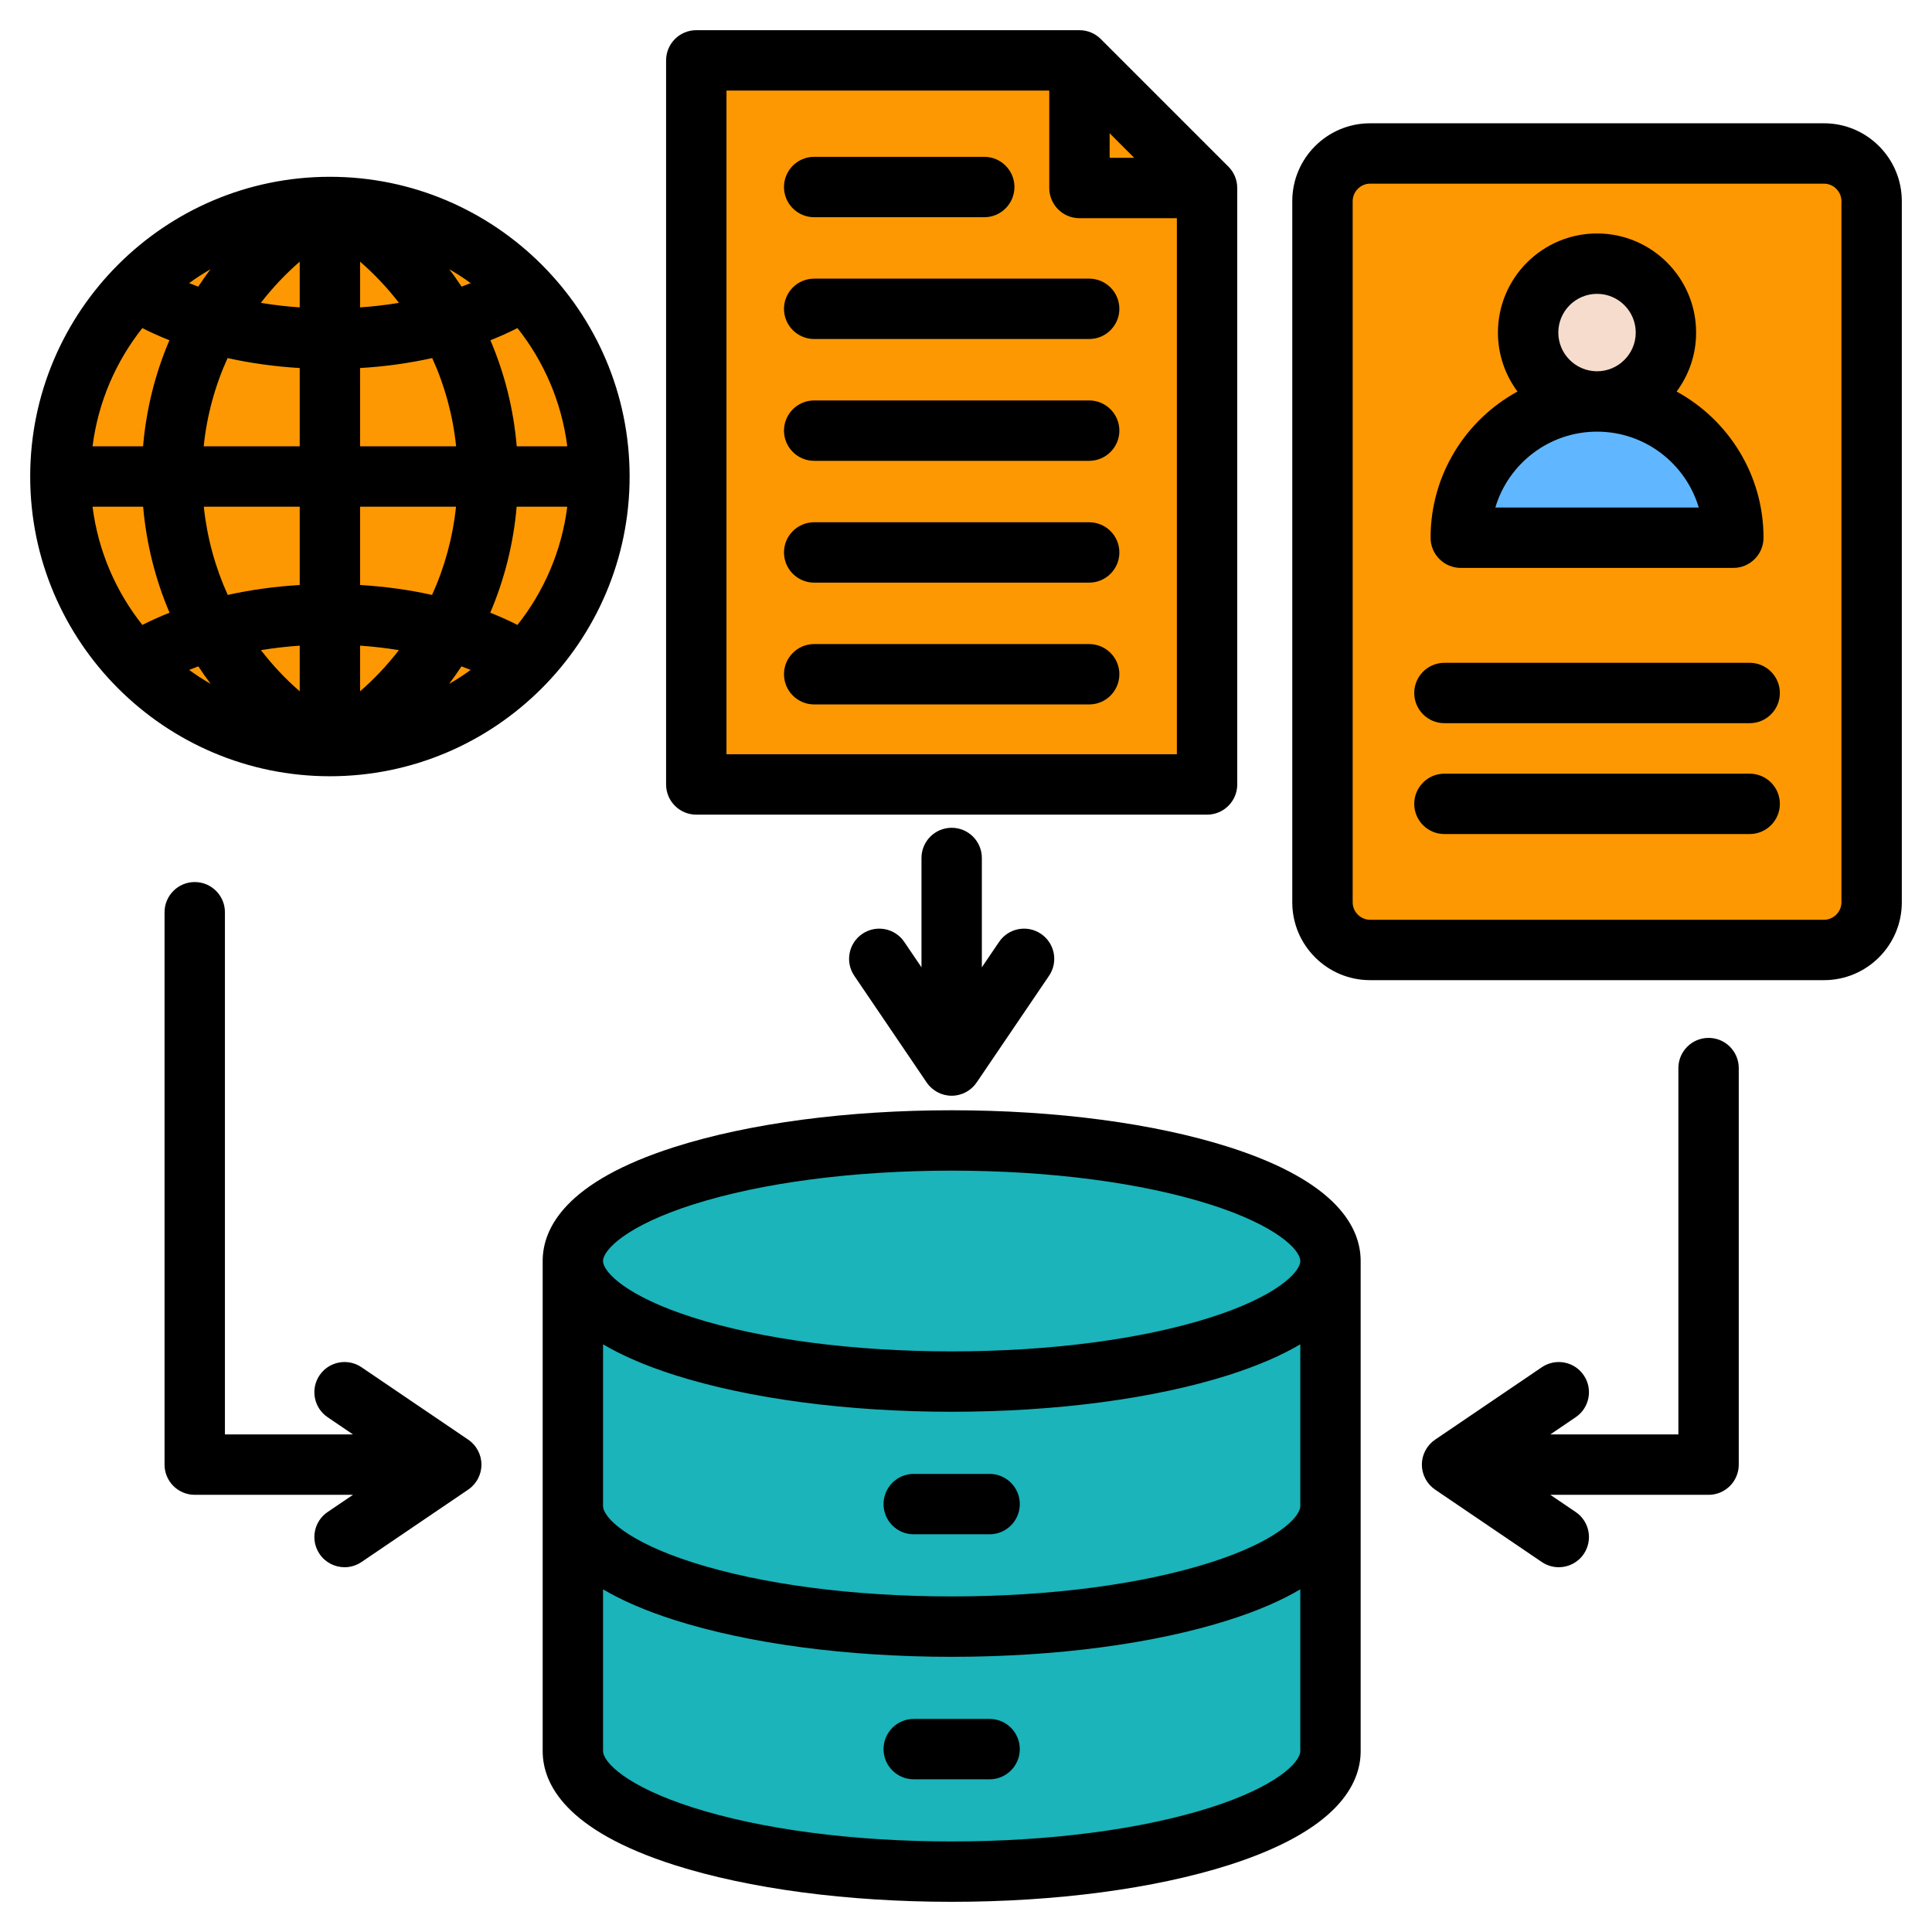
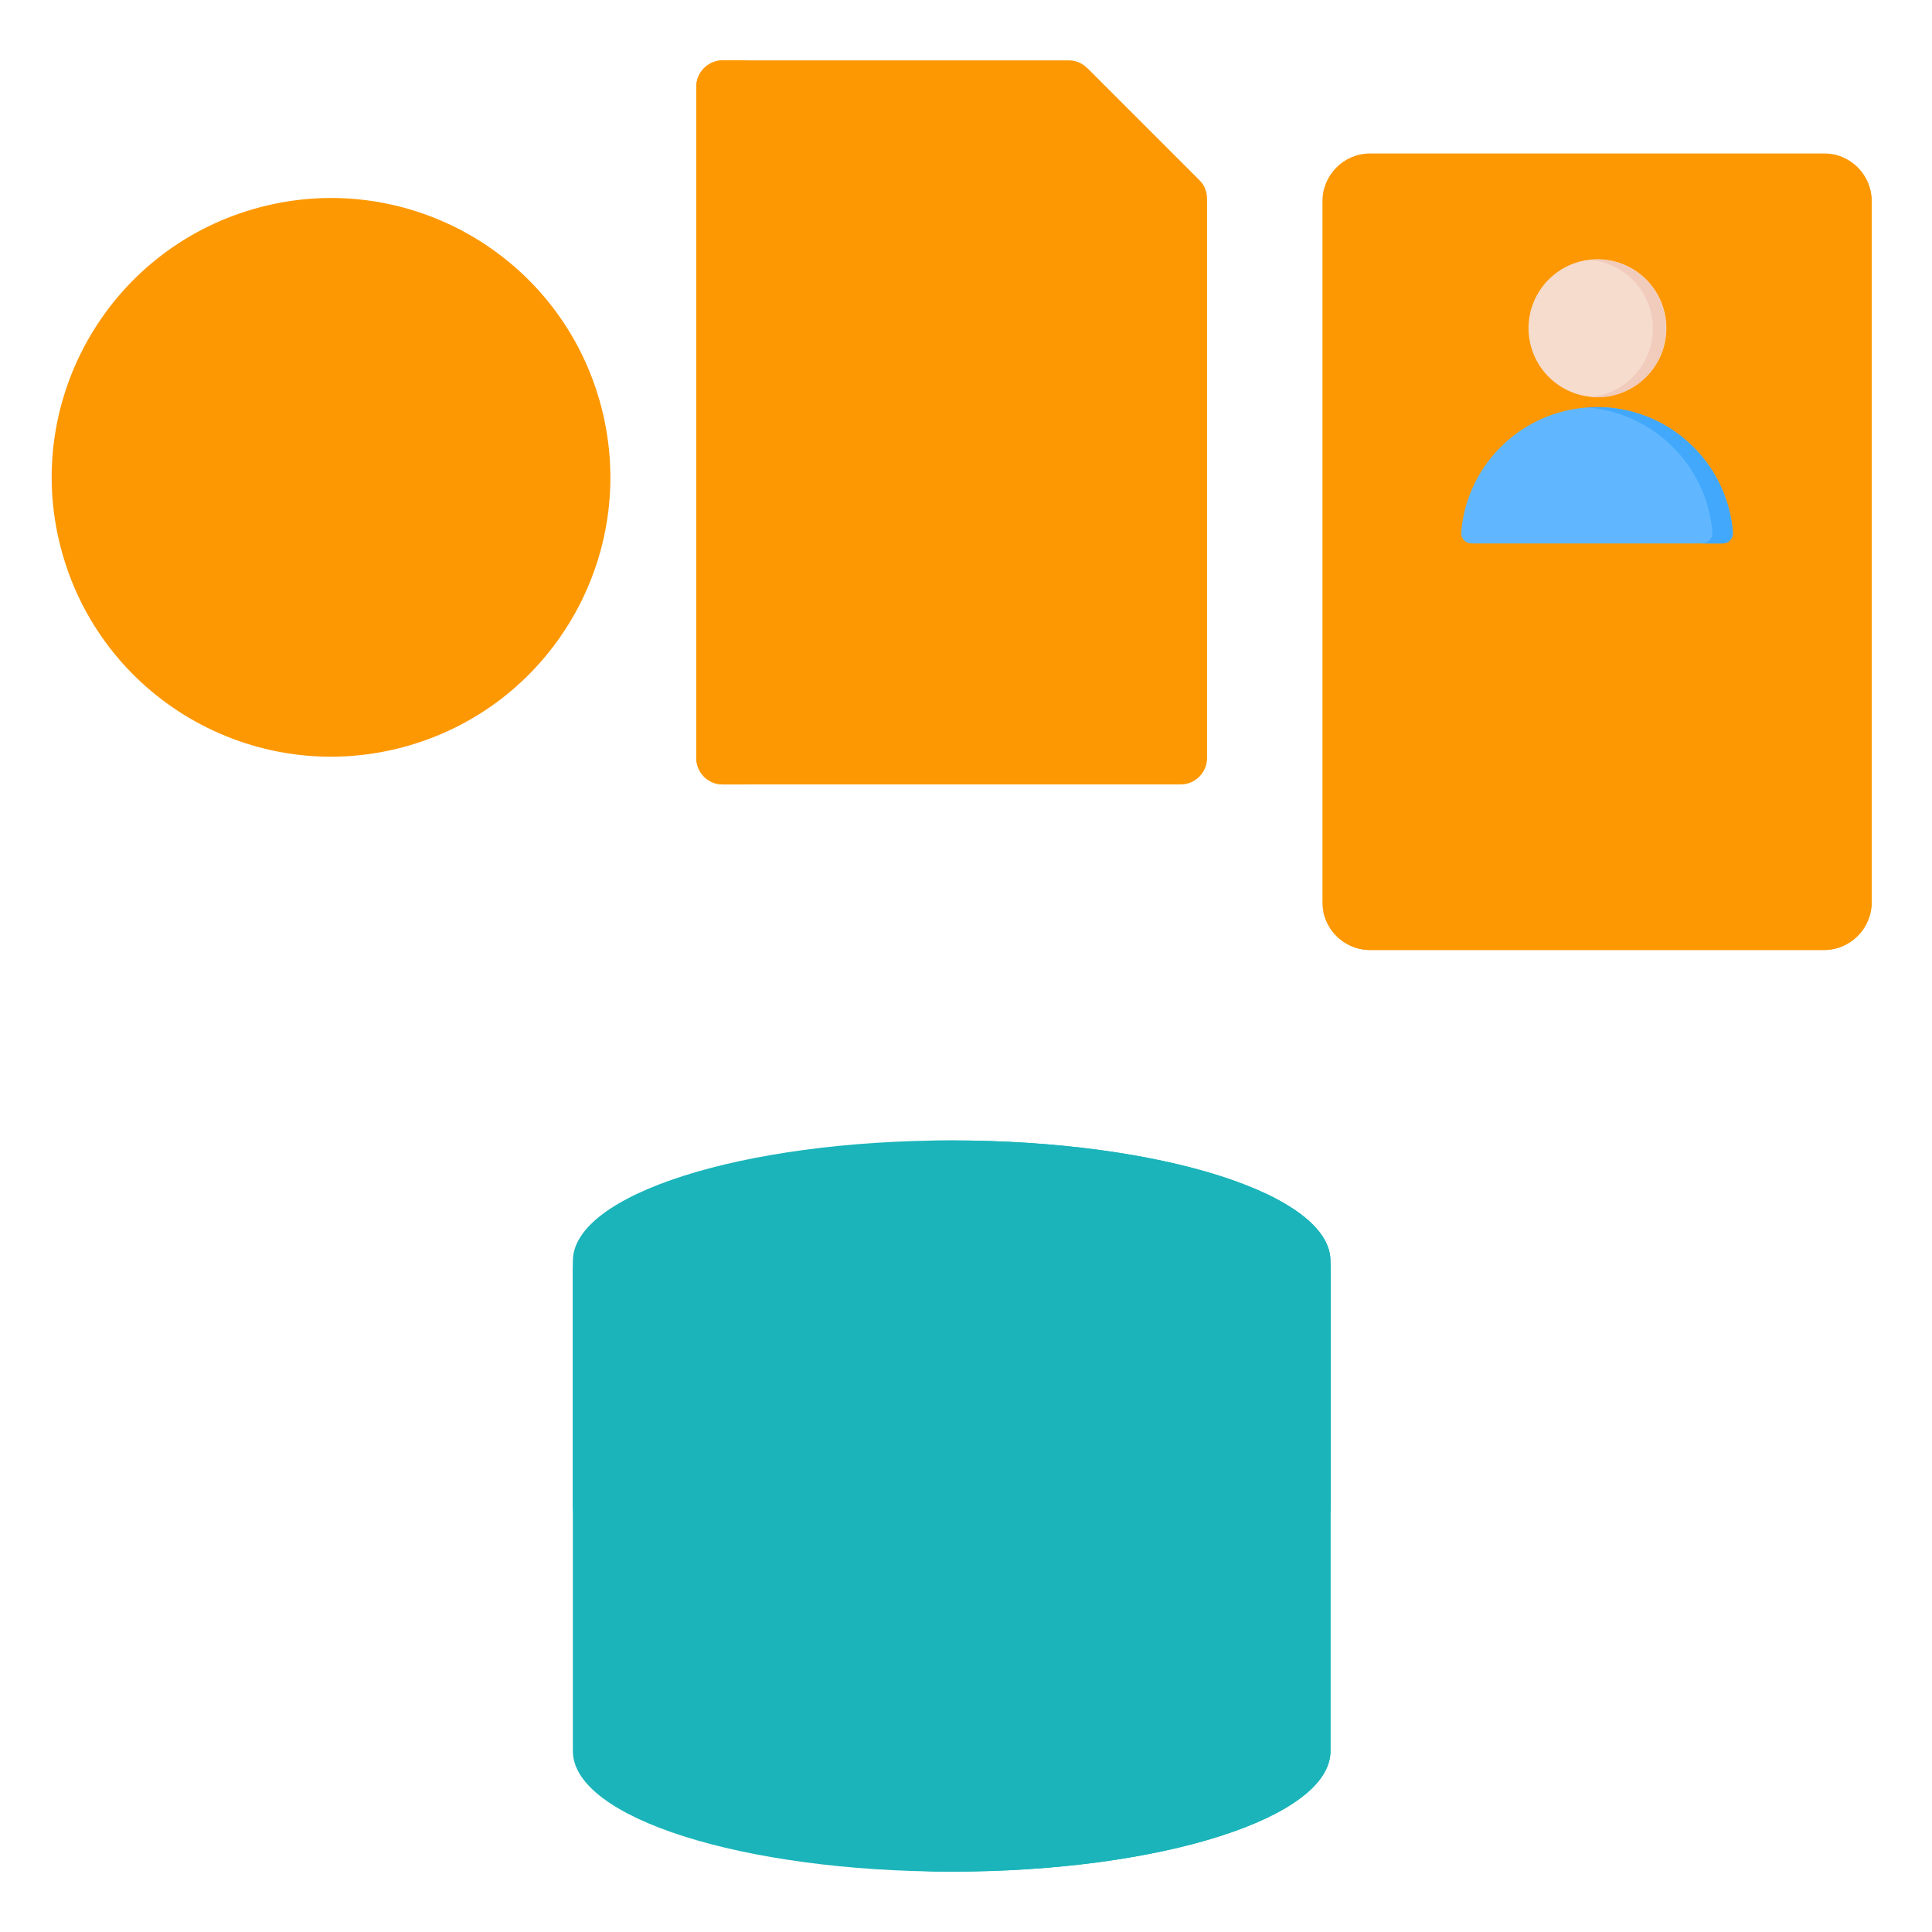
<svg xmlns="http://www.w3.org/2000/svg" id="Layer_1" height="300" viewBox="0 0 512 512" width="300">
  <g transform="matrix(1,0,0,1,0,0)">
    <g>
      <g>
        <g clip-rule="evenodd" fill-rule="evenodd">
          <path d="m352.591 334.179v129.87c0 17.647-44.946 31.952-100.389 31.952s-100.389-14.305-100.389-31.952v-129.87c0-17.647 44.946-31.952 100.389-31.952s100.389 14.305 100.389 31.952z" fill="#1ab4baff" data-original-color="#ffe177ff" stroke="none" />
          <path d="m352.591 334.179v129.87c0 17.647-44.946 31.952-100.389 31.952-2.591 0-5.16-.031-7.702-.093 51.845-1.252 92.688-15.037 92.688-31.859v-129.87c0-16.822-40.843-30.607-92.688-31.859 2.542-.061 5.11-.093 7.702-.093 55.443 0 100.389 14.305 100.389 31.952z" fill="#1ab4baff" data-original-color="#ffd064ff" stroke="none" />
          <path d="m151.813 399.113c0 17.647 44.946 31.952 100.389 31.952s100.389-14.305 100.389-31.952v-64.935c0 17.647-44.946 31.952-100.389 31.952s-100.389-14.305-100.389-31.952z" fill="#1ab4baff" data-original-color="#ffd064ff" stroke="none" />
          <path d="m337.188 416.125c9.754-4.926 15.403-10.758 15.403-17.012v-64.935c0 6.253-5.649 12.086-15.403 17.012z" fill="#1ab4baff" data-original-color="#ffc338ff" stroke="none" />
        </g>
        <g>
          <ellipse clip-rule="evenodd" cx="87.71" cy="126.561" fill="#fd9802ff" fill-rule="evenodd" rx="74.025" ry="74.025" transform="matrix(.961 -.276 .276 .961 -31.492 29.084)" data-original-color="#8ac9feff" stroke="none" />
        </g>
        <g clip-rule="evenodd" fill-rule="evenodd">
          <g>
            <path d="m191.526 16h91.639c1.929 0 3.588.687 4.952 2.051l29.713 29.713c1.364 1.364 2.051 3.023 2.051 4.952v148.167c0 3.857-3.146 7.003-7.003 7.003h-121.352c-3.857 0-7.003-3.146-7.003-7.003v-177.88c0-3.857 3.146-7.003 7.003-7.003z" fill="#fd9802ff" data-original-color="#eceff1ff" stroke="none" />
            <g fill="#d1d1d6">
              <path d="m191.526 16h5.966v191.886h-5.966c-3.857 0-7.003-3.146-7.003-7.003v-177.88c0-3.857 3.146-7.003 7.003-7.003z" fill="#fd9802ff" data-original-color="#d1d1d6ff" stroke="none" />
-               <path d="m290.068 49.815h29.206c-.34-.743-.821-1.428-1.444-2.051l-29.713-29.713c-.623-.623-1.308-1.105-2.051-1.444v29.206c0 2.204 1.798 4.002 4.002 4.002z" fill="#fd9802ff" data-original-color="#d1d1d6ff" stroke="none" />
+               <path d="m290.068 49.815h29.206c-.34-.743-.821-1.428-1.444-2.051l-29.713-29.713v29.206c0 2.204 1.798 4.002 4.002 4.002z" fill="#fd9802ff" data-original-color="#d1d1d6ff" stroke="none" />
            </g>
          </g>
          <g>
            <path d="m363.083 40.669h120.302c6.938 0 12.615 5.677 12.615 12.615v185.854c0 6.938-5.677 12.615-12.615 12.615h-120.302c-6.939 0-12.615-5.677-12.615-12.615v-185.853c0-6.939 5.676-12.616 12.615-12.616z" fill="#fd9802ff" data-original-color="#837683ff" stroke="none" />
            <path d="m485.771 40.898c5.808 1.124 10.229 6.263 10.229 12.387v185.854c0 6.938-5.677 12.615-12.615 12.615h-120.302c-6.123 0-11.263-4.421-12.386-10.229.773.15 1.571.229 2.386.229h120.302c6.938 0 12.615-5.677 12.615-12.615v-185.854c0-.816-.079-1.613-.229-2.387z" fill="#fd9802ff" data-original-color="#685e68ff" stroke="none" />
            <path d="m423.234 107.89c18.959 0 34.507 14.608 36 33.183.063.784-.179 1.482-.712 2.061-.534.578-1.21.875-1.997.875h-66.583c-.787 0-1.463-.297-1.997-.875-.533-.578-.775-1.277-.712-2.061 1.495-18.575 17.042-33.183 36.001-33.183z" fill="#60b7ffff" data-original-color="#60b7ffff" stroke="none" />
            <path d="m423.234 107.89c18.959 0 34.507 14.608 36.001 33.183.063.784-.179 1.482-.712 2.061-.534.578-1.21.875-1.997.875h-5.435c.787 0 1.463-.297 1.997-.875s.776-1.277.712-2.061c-1.422-17.679-15.575-31.764-33.283-33.081.897-.068 1.803-.102 2.717-.102z" fill="#41a8fcff" data-original-color="#41a8fcff" stroke="none" />
            <ellipse cx="423.234" cy="87.033" fill="#f6dccdff" rx="18.261" ry="18.261" transform="matrix(1 -.021 .021 1 -1.72 8.83)" data-original-color="#f6dccdff" stroke="none" />
            <path d="m423.235 68.772c10.085 0 18.261 8.176 18.261 18.261s-8.176 18.261-18.261 18.261c-.586 0-1.164-.029-1.736-.082 9.271-.874 16.526-8.679 16.526-18.179s-7.255-17.304-16.526-18.179c.571-.054 1.15-.082 1.736-.082z" fill="#f1cbbcff" data-original-color="#f1cbbcff" stroke="none" />
          </g>
        </g>
      </g>
-       <path clip-rule="evenodd" d="m423.233 114.391c12.727 0 23.506 8.491 26.956 20.11h-53.908c3.451-11.62 14.229-20.11 26.952-20.11zm0-36.519c5.658 0 10.256 4.598 10.256 10.26 0 5.65-4.598 10.259-10.256 10.259-5.653 0-10.266-4.609-10.266-10.259 0-5.662 4.613-10.26 10.266-10.26zm-36.111 72.629h72.227c4.42 0 8.002-3.58 8.002-8 0-16.691-9.32-31.251-23.031-38.74 3.252-4.37 5.168-9.779 5.168-15.63 0-14.481-11.776-26.261-26.255-26.261-14.483 0-26.264 11.78-26.264 26.261 0 5.851 1.93 11.26 5.182 15.63-13.711 7.489-23.031 22.049-23.031 38.74 0 4.42 3.582 8 8.002 8zm84.559 33.15c0 4.42-3.582 8-8.002 8h-80.888c-4.42 0-8.002-3.579-8.002-8 0-4.411 3.582-8 8.002-8h80.888c4.42.001 8.002 3.59 8.002 8zm0 29.38c0 4.42-3.582 8-8.002 8h-80.888c-4.42 0-8.002-3.579-8.002-8 0-4.42 3.582-8 8.002-8h80.888c4.42 0 8.002 3.58 8.002 8zm16.319 26.11v-185.85c0-2.51-2.109-4.62-4.608-4.62h-120.313c-2.499 0-4.608 2.11-4.608 4.62v185.85c0 2.499 2.109 4.609 4.608 4.609h120.313c2.499.001 4.608-2.11 4.608-4.609zm-4.608-206.468h-120.313c-11.358 0-20.612 9.248-20.612 20.618v185.85c0 11.37 9.254 20.609 20.612 20.609h120.313c11.357 0 20.607-9.239 20.607-20.609v-185.85c-.001-11.37-9.25-20.618-20.607-20.618zm-355.803 355.467c0 2.651-1.313 5.132-3.507 6.621l-28.279 19.19c-1.374.93-2.937 1.38-4.486 1.38-2.561 0-5.079-1.23-6.627-3.51-2.48-3.661-1.525-8.631 2.128-11.12l6.735-4.56h-41.942c-4.42 0-8.002-3.58-8.002-8.002v-146.389c0-4.409 3.582-8 8.002-8 4.415 0 7.997 3.591 7.997 8v138.39h33.941l-6.731-4.569c-3.653-2.481-4.608-7.46-2.128-11.111 2.481-3.659 7.456-4.609 11.113-2.129l28.279 19.189c2.194 1.49 3.507 3.971 3.507 6.62zm333.2-105.089v105.089c0 4.422-3.577 8.002-7.997 8.002h-41.943l6.731 4.56c3.662 2.489 4.608 7.459 2.132 11.12-1.539 2.28-4.062 3.51-6.623 3.51-1.549 0-3.111-.451-4.49-1.38l-28.279-19.19c-2.189-1.489-3.511-3.97-3.511-6.621 0-2.649 1.323-5.13 3.511-6.619l28.279-19.189c3.662-2.481 8.632-1.53 11.113 2.129 2.476 3.652 1.53 8.631-2.132 11.111l-6.731 4.569h33.941v-97.089c0-4.42 3.591-8 8.002-8 4.42-.002 7.997 3.578 7.997 7.998zm-200.588-55.681v28.971l4.57-6.731c2.481-3.659 7.456-4.609 11.108-2.129 3.657 2.48 4.613 7.459 2.127 11.109l-19.185 28.28c-1.487 2.19-3.968 3.51-6.618 3.51-2.655 0-5.135-1.32-6.623-3.51l-19.185-28.28c-2.48-3.65-1.525-8.629 2.128-11.109 3.657-2.48 8.632-1.53 11.113 2.129l4.566 6.731v-28.971c0-4.409 3.582-8 8.002-8 4.419 0 7.997 3.591 7.997 8zm36.441-80.969c0 4.42-3.587 8-8.002 8h-72.872c-4.42 0-8.002-3.58-8.002-8s3.582-8 8.002-8h72.872c4.415 0 8.002 3.58 8.002 8zm0-64.559c0 4.42-3.587 8-8.002 8h-72.872c-4.42 0-8.002-3.58-8.002-8s3.582-8 8.002-8h72.872c4.415-.001 8.002 3.579 8.002 8zm-88.876-32.281c0-4.42 3.582-8.001 8.002-8.001h45.068c4.42 0 8.002 3.58 8.002 8.001 0 4.42-3.582 8-8.002 8h-45.068c-4.42 0-8.002-3.58-8.002-8zm88.876 64.559c0 4.42-3.587 8.002-8.002 8.002h-72.872c-4.42 0-8.002-3.582-8.002-8.002s3.582-8 8.002-8h72.872c4.415.001 8.002 3.58 8.002 8zm0 64.56c0 4.411-3.587 8.002-8.002 8.002h-72.872c-4.42 0-8.002-3.591-8.002-8.002 0-4.418 3.582-8 8.002-8h72.872c4.415 0 8.002 3.582 8.002 8zm-104.117-154.678v175.888h119.357v-142.069h-25.817c-4.42 0-7.997-3.591-7.997-8v-25.819zm101.542 11.309 6.505 6.511h-6.505zm-109.543 180.579h135.356c4.42 0 8.002-3.589 8.002-8v-158.068c0-2.131-.842-4.161-2.339-5.661l-33.819-33.818c-1.501-1.502-3.535-2.344-5.658-2.344h-101.542c-4.42 0-8.002 3.582-8.002 8.002v191.889c0 4.411 3.582 8 8.002 8zm-47.394-50.279c-2.302-1.169-4.716-2.25-7.211-3.24 3.761-8.81 6.152-18.27 6.999-28.09h13.414c-1.487 11.739-6.189 22.49-13.202 31.33zm-112.607-31.33h13.41c.857 9.82 3.238 19.28 6.999 28.09-2.494.99-4.904 2.071-7.206 3.24-7.014-8.84-11.716-19.591-13.203-31.33zm13.202-47.34c2.292 1.17 4.688 2.249 7.169 3.229-3.77 8.82-6.147 18.29-6.98 28.111h-13.391c1.487-11.74 6.189-22.49 13.202-31.34zm57.702 31.34v-20.75c6.623-.39 13.029-1.289 19.115-2.641 3.332 7.322 5.488 15.191 6.331 23.391zm0 36.751v-20.751h25.422c-.866 8.2-3.027 16.069-6.35 23.38-6.071-1.35-12.468-2.24-19.072-2.629zm26.867 21.559c.824.3 1.638.611 2.438.939-1.831 1.34-3.742 2.58-5.719 3.71 1.144-1.508 2.236-3.069 3.281-4.649zm-26.867 6.61v-12.1c3.469.239 6.905.631 10.275 1.19-3.031 3.94-6.462 7.6-10.275 10.91zm-39.589-1.96c-1.972-1.13-3.883-2.37-5.719-3.71.805-.329 1.619-.639 2.443-.939 1.044 1.579 2.136 3.14 3.276 4.649zm23.59-10.14v12.1c-3.813-3.309-7.244-6.97-10.275-10.91 3.366-.55 6.802-.951 10.275-1.19zm0-36.82v20.751c-6.608.39-13 1.28-19.072 2.629-3.323-7.311-5.483-15.18-6.35-23.38zm0-36.75v20.751h-25.45c.847-8.2 3.003-16.07 6.335-23.391 6.087 1.35 12.493 2.25 19.115 2.64zm-26.895-21.57c-.814-.3-1.619-.611-2.415-.93 1.817-1.329 3.709-2.55 5.663-3.679-1.13 1.498-2.217 3.039-3.248 4.609zm26.895-6.621v12.12c-3.478-.239-6.928-.64-10.303-1.201 3.036-3.937 6.481-7.598 10.303-10.919zm39.647 2.012c1.953 1.129 3.841 2.35 5.658 3.679-.791.32-1.596.631-2.41.93-1.036-1.57-2.119-3.111-3.248-4.609zm-23.648-2.012c3.822 3.321 7.263 6.981 10.303 10.92-3.375.561-6.825.962-10.303 1.201zm54.906 48.941h-13.396c-.829-9.82-3.205-19.291-6.976-28.111 2.48-.98 4.876-2.059 7.169-3.229 7.013 8.85 11.715 19.6 13.203 31.34zm-62.903-71.43c-43.797 0-79.428 35.631-79.428 79.43 0 43.791 35.631 79.431 79.428 79.431 43.793 0 79.424-35.64 79.424-79.431 0-43.8-35.631-79.43-79.424-79.43zm182.825 416.68c0 4.42-3.582 8-7.997 8h-20.108c-4.42 0-8.002-3.58-8.002-8 0-4.411 3.582-8 8.002-8h20.108c4.415 0 7.997 3.589 7.997 8zm0-64.93c0 4.42-3.582 8-7.997 8h-20.108c-4.42 0-8.002-3.58-8.002-8s3.582-8 8.002-8h20.108c4.415.001 7.997 3.581 7.997 8zm50.505-49.451c-18.202 5.791-42.541 8.98-68.556 8.98s-50.364-3.188-68.56-8.98c-17.482-5.569-23.831-11.999-23.831-14.97 0-2.97 6.35-9.408 23.831-14.968 18.197-5.791 42.546-8.982 68.56-8.982 26.015 0 50.354 3.19 68.556 8.982 17.491 5.56 23.831 11.999 23.831 14.968-.001 2.971-6.341 9.401-23.831 14.97zm0 64.931c17.491-5.56 23.831-12.001 23.831-14.97v-42.851c-4.839 2.852-11.042 5.611-18.978 8.142-19.722 6.269-45.793 9.73-73.408 9.73-27.62 0-53.687-3.461-73.413-9.73-7.931-2.53-14.135-5.29-18.978-8.142v42.851c0 2.97 6.35 9.41 23.831 14.97 18.197 5.799 42.546 8.989 68.56 8.989s50.353-3.19 68.555-8.989zm0 64.94c17.491-5.571 23.831-12.001 23.831-14.97v-42.86c-4.839 2.86-11.042 5.621-18.978 8.14-19.722 6.281-45.793 9.741-73.408 9.741-27.62 0-53.687-3.46-73.413-9.741-7.931-2.518-14.135-5.28-18.978-8.14v42.86c0 2.969 6.35 9.399 23.831 14.97 18.197 5.79 42.546 8.98 68.56 8.98s50.353-3.19 68.555-8.98zm4.852-175.061c-19.722-6.279-45.793-9.73-73.408-9.73-27.62 0-53.687 3.451-73.413 9.73-28.91 9.2-34.977 21.51-34.977 30.22v129.871c0 8.7 6.067 21.01 34.977 30.22 19.727 6.27 45.793 9.73 73.413 9.73 27.615 0 53.686-3.461 73.408-9.73 28.91-9.209 34.977-21.519 34.977-30.22v-129.871c0-8.71-6.067-21.019-34.977-30.22z" fill-rule="evenodd" fill="#0000008c" data-original-color="#000000ff" stroke="none" />
    </g>
  </g>
</svg>